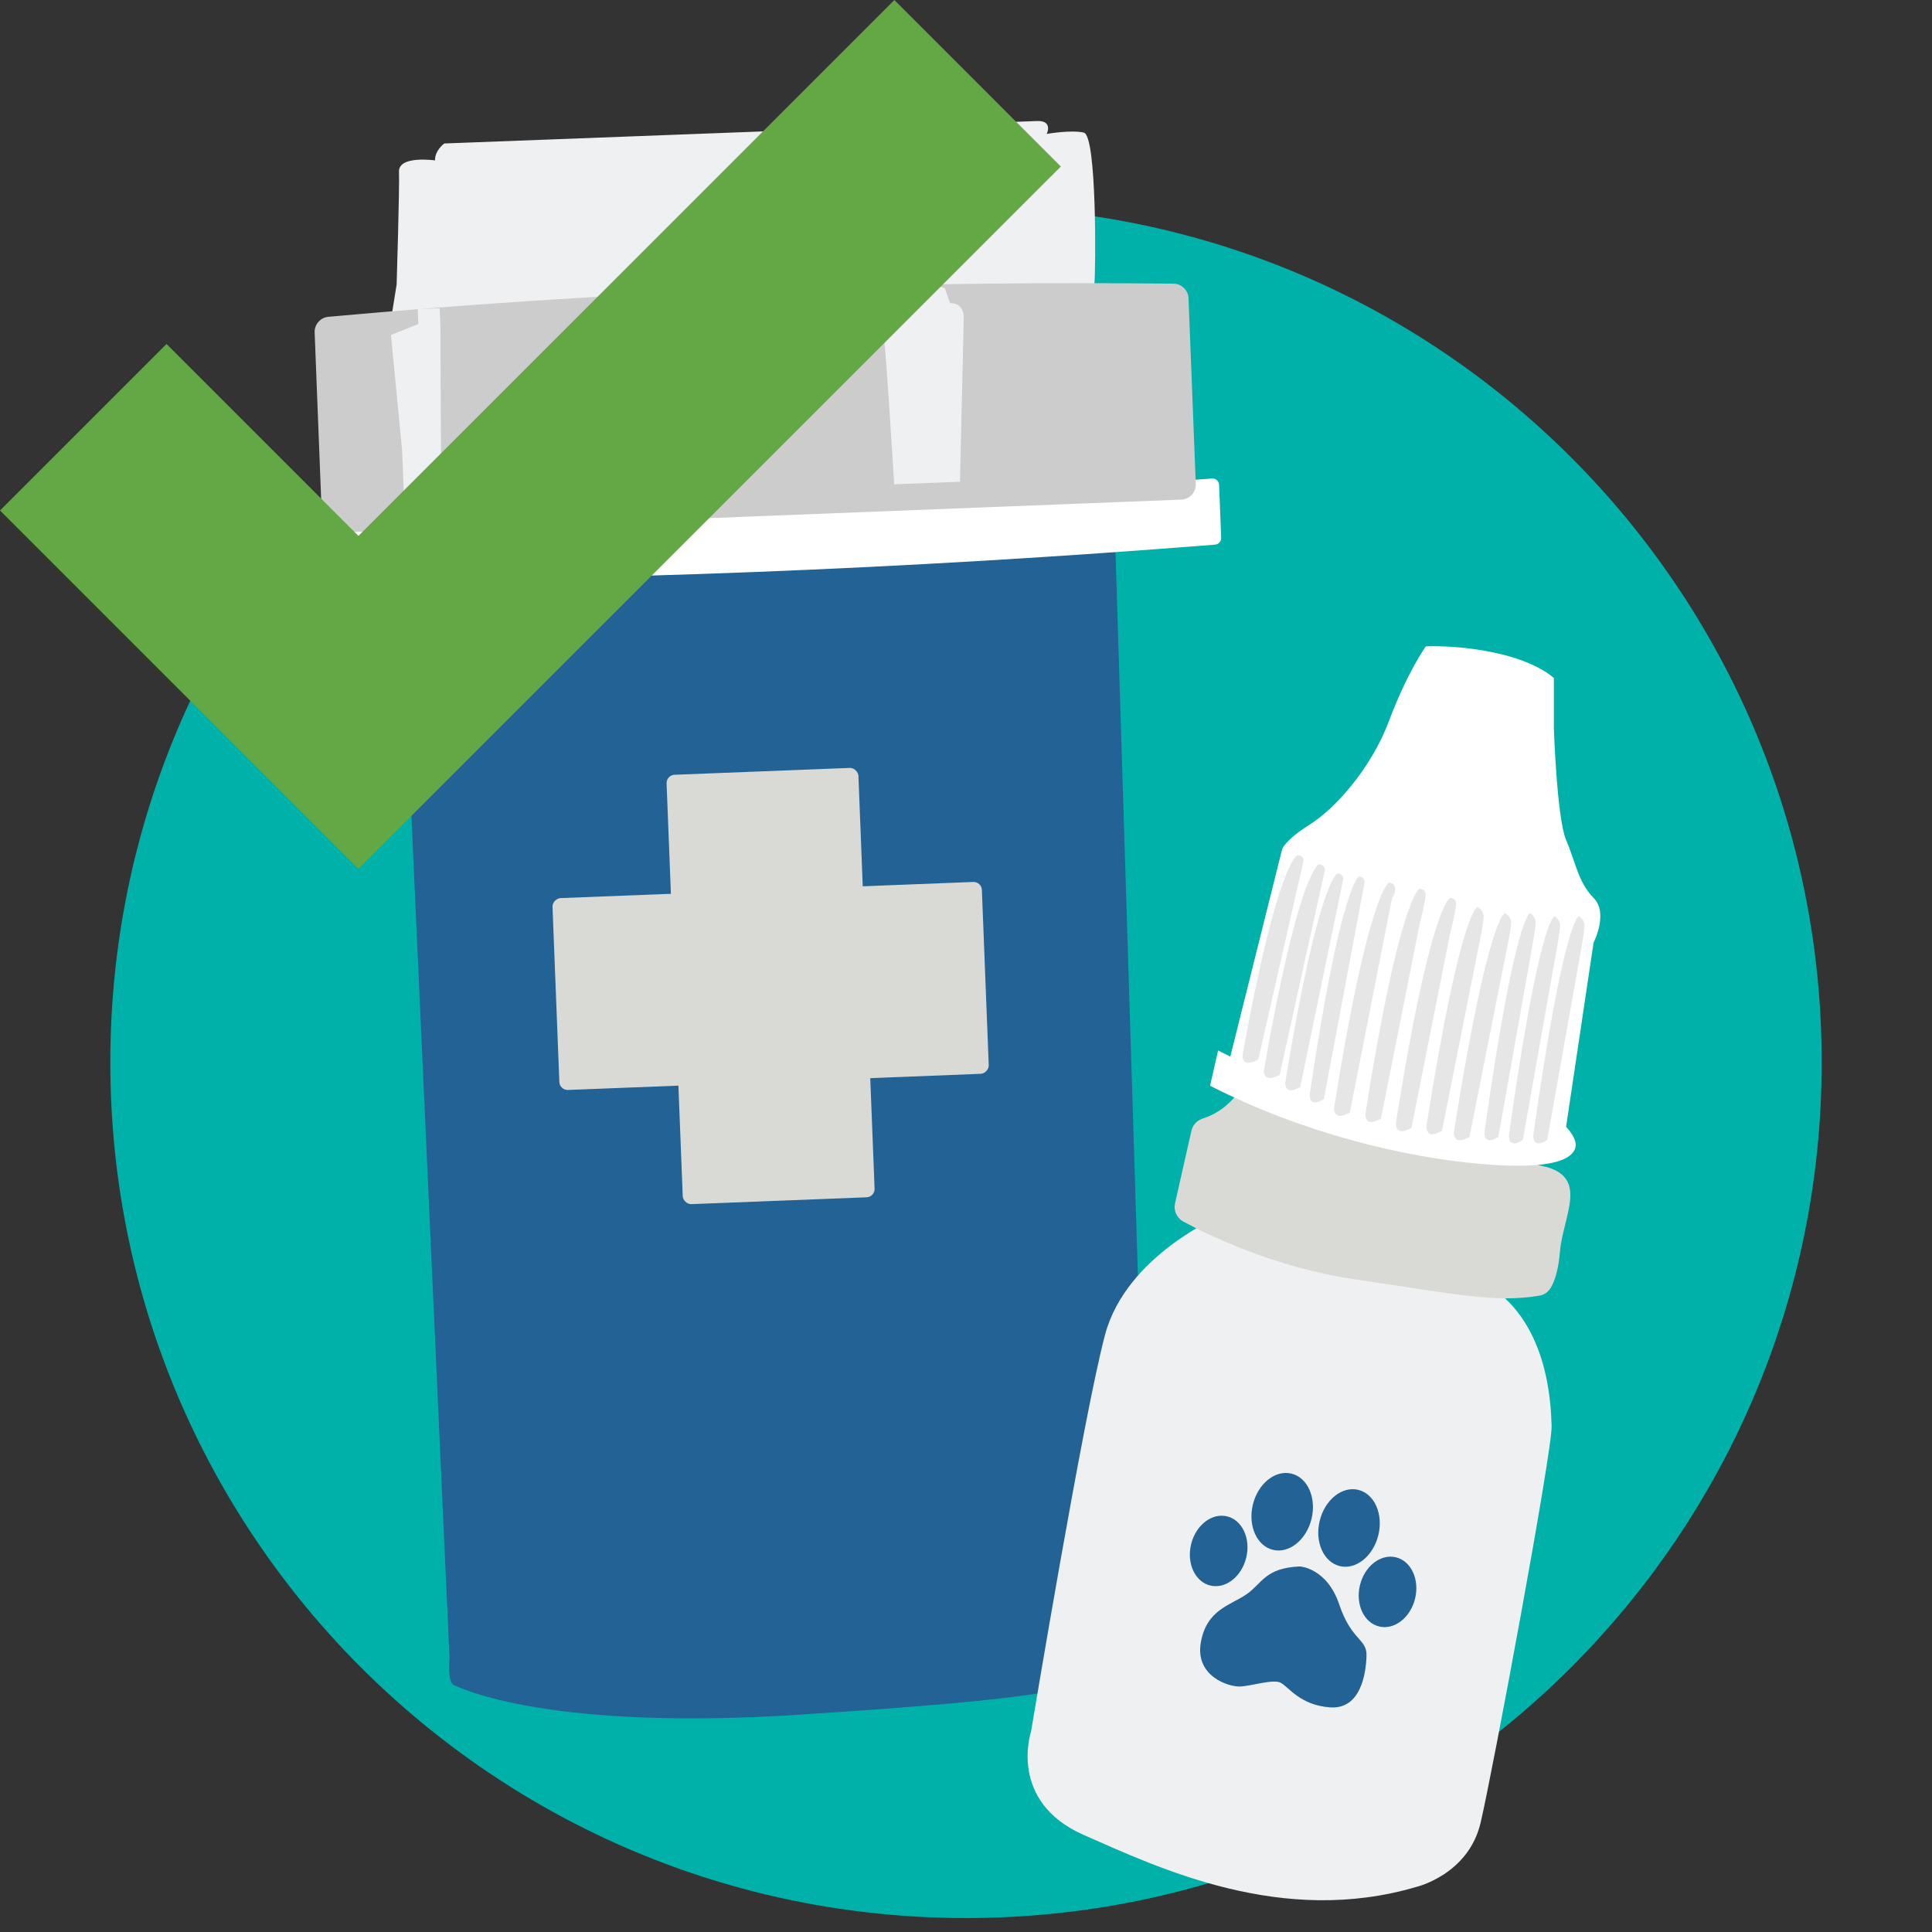
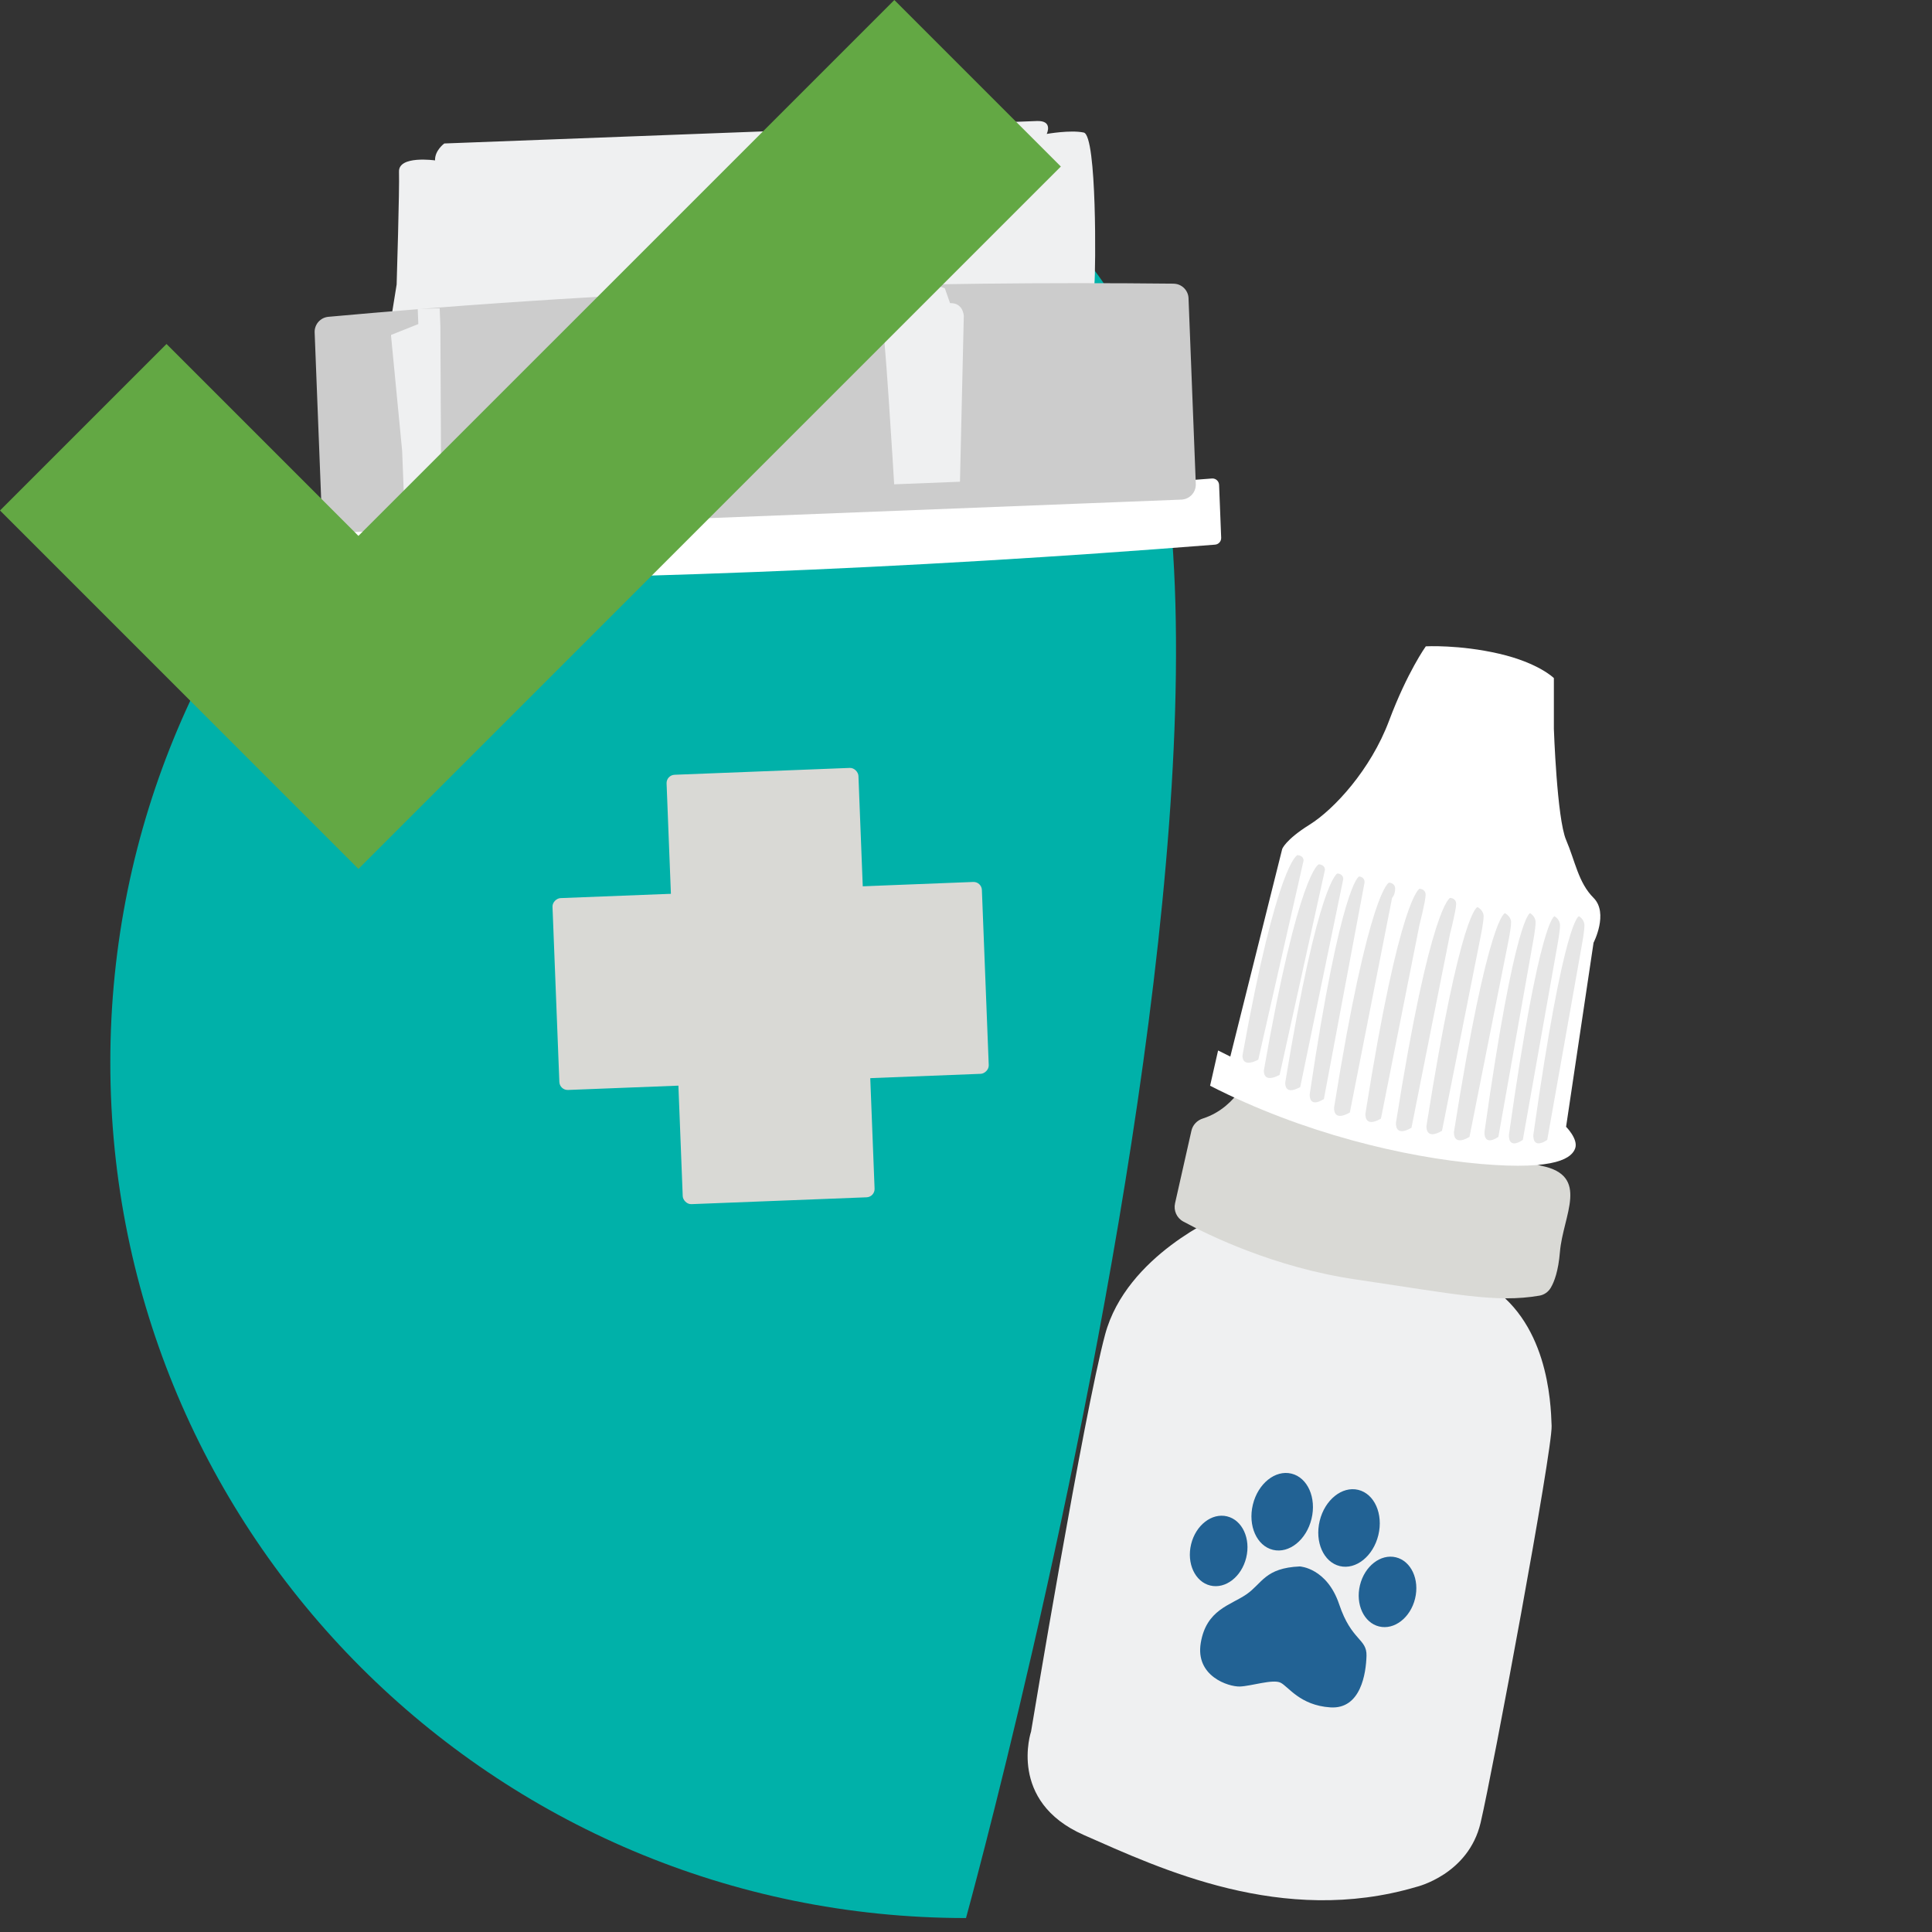
<svg xmlns="http://www.w3.org/2000/svg" id="Layer_1" viewBox="0 0 500 500">
  <rect x="0" y="0" width="500" height="500" fill="#333333" stroke="none" />
  <defs>
    <style>.cls-1,.cls-2{fill:none;}.cls-2{stroke:#63a844;stroke-width:60.94px;}.cls-3{clip-path:url(#clippath);}.cls-4{fill:#00b1a9;}.cls-5{fill:#e6e6e6;}.cls-6{fill:#fff;}.cls-7{fill:#eff0f1;}.cls-8{fill:#ccc;}.cls-9{fill:#d9d9d5;}.cls-10{fill:#226294;}</style>
    <clipPath id="clippath">
      <rect class="cls-1" width="274.54" height="224.87" />
    </clipPath>
  </defs>
-   <path class="cls-4" d="m250,496.39c122.3,0,221.45-99.15,221.45-221.45S372.3,53.5,250,53.5,28.55,152.65,28.55,274.94s99.15,221.45,221.45,221.45" />
+   <path class="cls-4" d="m250,496.39S372.3,53.5,250,53.5,28.55,152.65,28.55,274.94s99.15,221.45,221.45,221.45" />
  <g>
-     <path class="cls-10" d="m124.41,109.79l-28.13,4.57.82,21.04,2.89,7.95,3.56,3.29,12.79,282.64s-.62,6.03,1.13,6.82,24.49,11.91,89.53,7.65c65.04-4.26,74.4-6.35,91.23-14.73l-3.23-82.37-6.47-208.97-2.63-34.22-85.49.58-75.99,5.75Z" />
    <g>
      <path class="cls-7" d="m100.23,133.25l193.7-7.33s-11-49.36-10.69-52.53c.31-3.17.69-38.36-2.77-39.09s-9.58.36-9.58.36c0,0,1.74-3.5-2.54-3.34s-153.37,5.81-153.37,5.81c0,0-2.49,1.81-2.39,4.38,0,0-9.49-1.36-9.33,2.93.16,4.28-.61,29.19-.61,29.19l-1.39,8.63-1.03,50.99Z" />
      <path class="cls-6" d="m314.38,140.96c-80.16,6.35-158.4,9.42-234.71,9.2-.95.04-1.75-.7-1.79-1.66l-.54-13.68c-.04-.95.7-1.75,1.66-1.79,76.8.18,155.07-2.96,234.71-9.2.95-.04,1.75.7,1.79,1.66l.54,13.68c.04.95-.7,1.75-1.66,1.79Z" />
      <path class="cls-8" d="m303.73,73.41c-66.19-.71-131.22,1.48-195.09,6.56l5.15-.2.18,4.7.22,45.47-9.58.38-.54-13.71-2.89-29.92,7.08-2.82-.15-3.85c-7.73.62-15.44,1.27-23.13,1.97-2.07.19-3.63,1.97-3.55,4.05l1.88,48.07c.08,2.16,1.9,3.84,4.06,3.75l218.35-8.56c2.16-.08,3.84-1.9,3.75-4.06l-1.88-48.06c-.08-2.08-1.79-3.74-3.87-3.76Zm-55.29,51.26l-17.03.67s-2.54-42.8-3.53-46.19c-.99-3.39-5.64-4.93-5.64-4.93l7.15-.28,1.07-.04c13.06-.51,14.08.75,14.08.75l1.33,3.8c3.43-.13,3.56,3.29,3.56,3.29l-.99,42.94Z" />
    </g>
    <g>
      <rect class="cls-9" x="174.6" y="199.57" width="49.69" height="111.21" rx="2.15" ry="2.15" transform="translate(-9.84 8) rotate(-2.24)" />
      <rect class="cls-9" x="174.6" y="199.57" width="49.69" height="111.21" rx="2.15" ry="2.15" transform="translate(446.62 45.9) rotate(87.76)" />
    </g>
    <g>
      <g>
        <path class="cls-7" d="m316.03,314.53s-24.49,10.27-30.02,30.81c-5.53,20.54-19.17,102.78-19.17,102.78,0,0-6.11,18.08,13.64,26.77,19.75,8.69,51.35,23.7,86.11,13.43,0,0,13.43-3.16,16.59-16.59,3.16-13.43,18.6-96.4,18.38-102.71-.21-6.31-1-27.63-17.59-37.11-16.59-9.48-2.37-1.58-2.37-1.58l-65.57-15.8Z" />
        <path class="cls-9" d="m320.8,282.33c-1.67,2.33-4.75,5.63-9.51,7.14-1.48.47-2.61,1.65-2.95,3.16l-4.24,18.79c-.42,1.87.44,3.8,2.13,4.71,6.51,3.53,23.62,11.9,44.56,14.98,25.83,3.8,36.32,6.14,47.63,4.2,1.22-.21,2.28-.96,2.91-2.03.92-1.54,1.97-4.34,2.38-9.28.79-9.48,7.9-19.75-4.83-22.3l-73.39-21.04c-1.76-.5-3.63.17-4.69,1.66Z" />
        <path class="cls-6" d="m318.4,273.45l13.43-53.72s.79-2.37,7.11-6.32c6.32-3.95,15.8-14.22,20.54-26.86,4.74-12.64,9.52-19.28,9.52-19.28,0,0,8.65-.47,18.92,1.9,10.27,2.37,14.22,6.32,14.22,6.32v13.15s.79,23.19,3.16,28.72c2.37,5.53,3.16,11.06,7.11,15.01,3.95,3.95,0,11.6,0,11.6l-7.11,47.64s3.16,3.16,2.37,5.53c-.79,2.37-4.55,5.81-24.4,4.09-19.84-1.72-46.1-7.95-70.1-20.24l2.07-9.13,3.16,1.58Z" />
        <path class="cls-5" d="m367.38,230.01s-5.08,1.73-14,58.14c0,0-.44,3.94,4.01,1.34l9.98-50.19s1.58-6.13,1.58-7.71-1.58-1.58-1.58-1.58Z" />
        <path class="cls-5" d="m359.46,228.43s-5.15,1.73-14.19,58.14c0,0-.44,3.94,4.07,1.34l10.93-55.53s.79-.79.79-2.37-1.6-1.58-1.6-1.58Z" />
        <path class="cls-5" d="m351.71,226.84s-4.64,1.68-12.75,56.3c0,0-.4,3.81,3.66,1.3l10.53-56.07s0,1.53,0,0-1.44-1.53-1.44-1.53Z" />
        <path class="cls-5" d="m346.11,226.06s-4.89,1.61-13.48,54.02c0,0-.42,3.66,3.87,1.24l11.13-53.79s0,1.47,0,0-1.52-1.47-1.52-1.47Z" />
        <path class="cls-5" d="m341.29,223.69s-5.15,1.59-14.19,53.26c0,0-.44,3.61,4.07,1.23l11.72-53.04s0,1.45,0,0-1.6-1.45-1.6-1.45Z" />
        <path class="cls-5" d="m335.76,221.32s-5.15,1.54-14.19,51.74c0,0-.44,3.5,4.07,1.19l11.72-51.52s0,1.41,0,0-1.6-1.41-1.6-1.41Z" />
        <path class="cls-5" d="m375.28,232.38s-5.08,1.73-14,58.14c0,0-.44,3.94,4.01,1.34l9.98-50.19s1.58-6.13,1.58-7.71-1.58-1.58-1.58-1.58Z" />
        <path class="cls-5" d="m382.39,234.75s-4.29.15-13.21,56.56c0,0-.44,3.94,4.01,1.34l9.98-50.19s.79-3.76.79-5.34-1.58-2.37-1.58-2.37Z" />
        <path class="cls-5" d="m389.5,236.33s-4.29.15-13.21,56.56c0,0-.44,3.94,4.01,1.34l9.98-50.19s.79-3.76.79-5.34-1.58-2.37-1.58-2.37Z" />
        <path class="cls-5" d="m395.99,236.33s-3.83.15-11.8,56.56c0,0-.39,3.94,3.59,1.34l8.92-50.19s.71-3.76.71-5.34-1.41-2.37-1.41-2.37Z" />
        <path class="cls-5" d="m402.31,237.12s-3.83.15-11.8,56.56c0,0-.39,3.94,3.59,1.34l8.92-50.19s.71-3.76.71-5.34-1.41-2.37-1.41-2.37Z" />
        <path class="cls-5" d="m408.63,237.12s-3.83.15-11.8,56.56c0,0-.39,3.94,3.59,1.34l8.92-50.19s.71-3.76.71-5.34-1.41-2.37-1.41-2.37Z" />
      </g>
      <g>
        <ellipse class="cls-10" cx="315.4" cy="401.4" rx="9.21" ry="7.34" transform="translate(-149.03 613.31) rotate(-76.37)" />
        <ellipse class="cls-10" cx="359.1" cy="412" rx="9.21" ry="7.34" transform="translate(-125.93 663.88) rotate(-76.37)" />
        <ellipse class="cls-10" cx="331.84" cy="391.25" rx="10.15" ry="7.81" transform="translate(-126.6 621.53) rotate(-76.37)" />
        <ellipse class="cls-10" cx="349.13" cy="395.44" rx="10.15" ry="7.81" transform="translate(-117.45 641.55) rotate(-76.37)" />
        <path class="cls-10" d="m336.44,405.4s6.98.39,10.15,9.83c3.17,9.44,7.18,8.81,7.06,13.28s-1.44,13.88-9.35,13.36c-7.91-.52-10.89-5.43-12.91-6.4s-7.61.91-10.52,1c-2.91.09-11.57-2.65-10.11-11.3,1.45-8.64,7.69-9.7,11.82-12.56,4.13-2.85,4.77-6.83,13.86-7.22Z" />
      </g>
    </g>
  </g>
  <g class="cls-3">
    <polyline class="cls-2" points="21.55 110.57 92.76 181.78 253 21.55" />
  </g>
</svg>